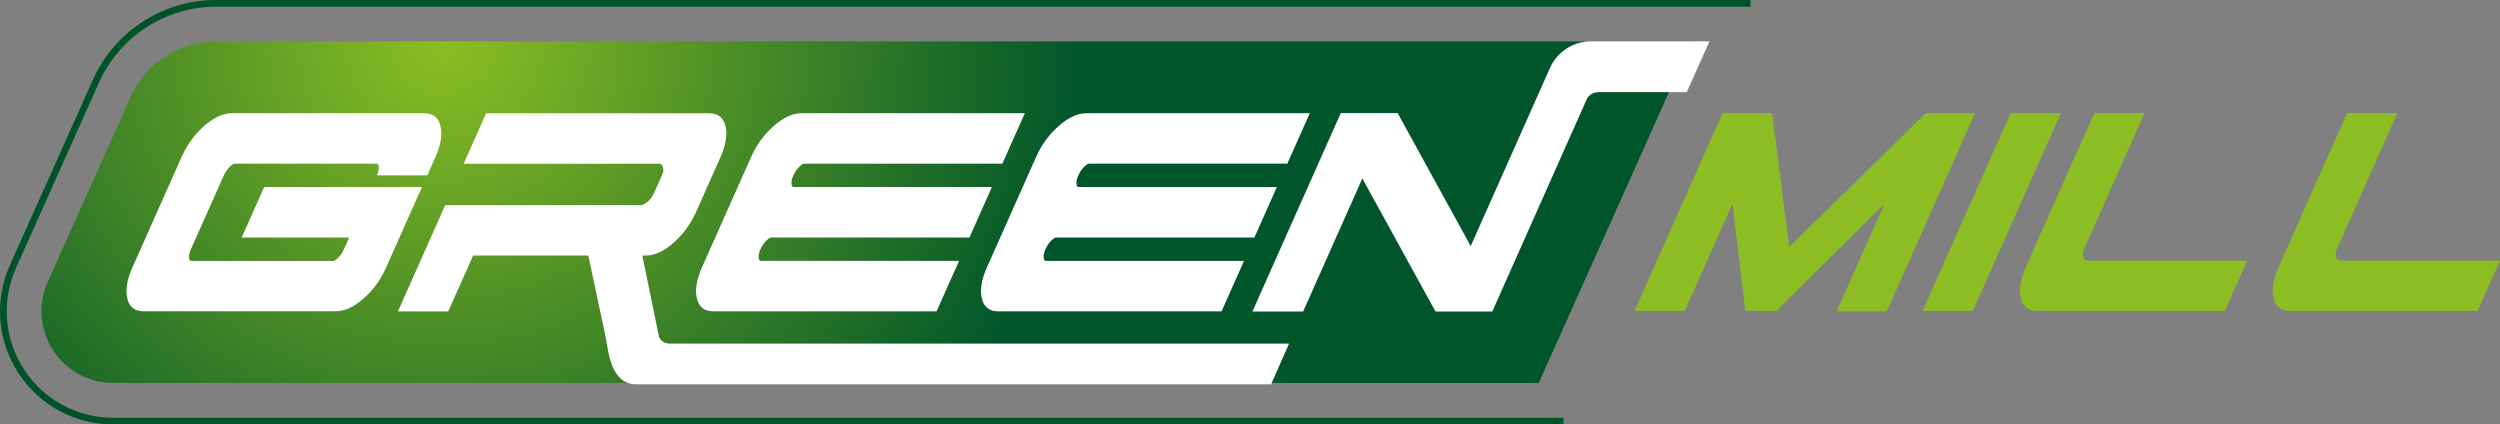
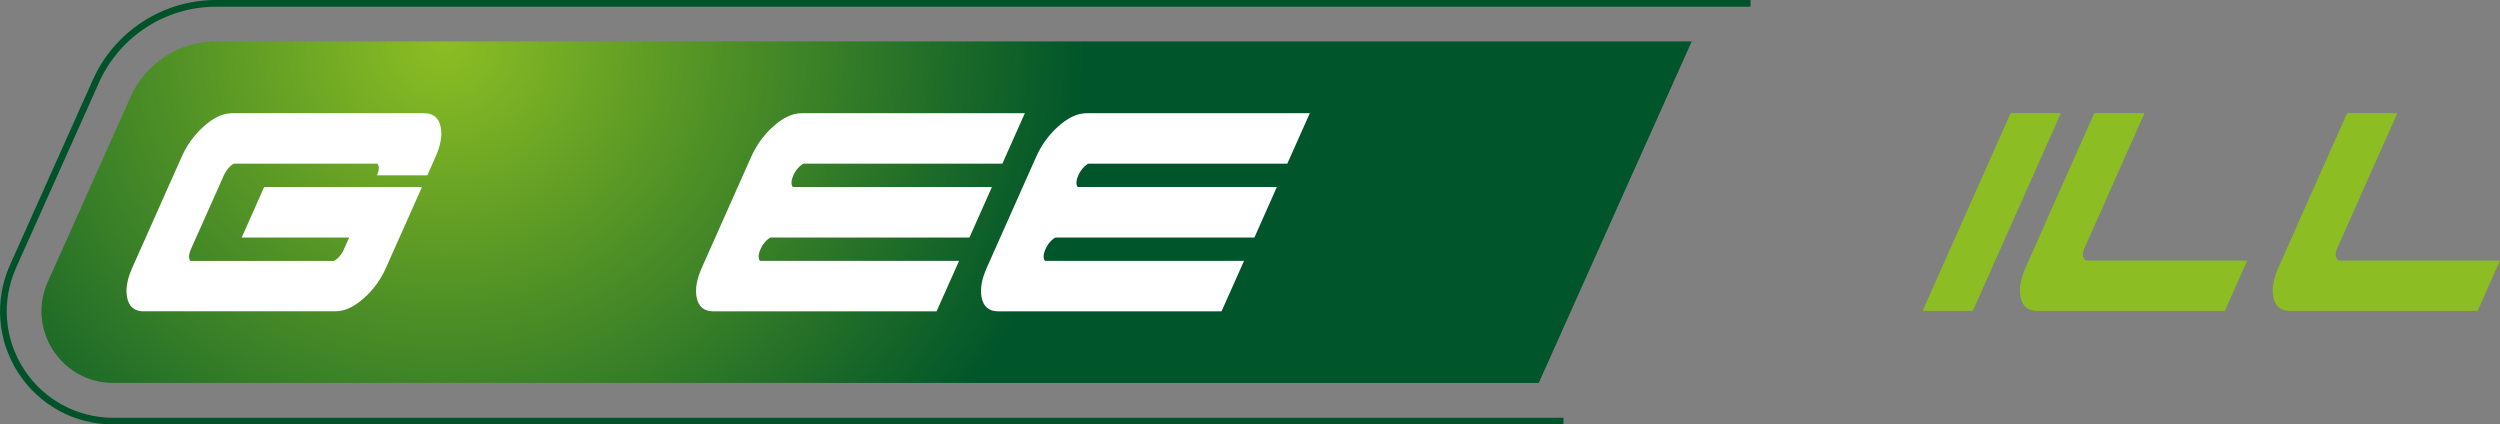
<svg xmlns="http://www.w3.org/2000/svg" id="katman_1" data-name="katman 1" viewBox="0 0 387.77 65.84">
  <rect x="0" y="0" width="387.77" height="65.84" fill="#808080" stroke="none" />
  <defs>
    <style>
      .cls-1 {
        stroke: #fff;
        stroke-width: .05px;
      }

      .cls-1, .cls-2 {
        fill: #fff;
      }

      .cls-1, .cls-3 {
        stroke-miterlimit: 10;
      }

      .cls-4 {
        fill: #8cbe23;
      }

      .cls-3 {
        fill: none;
        stroke: #005329;
        stroke-width: 1.04px;
      }

      .cls-5 {
        fill: url(#Adsız_degrade_10);
      }
    </style>
    <radialGradient id="Adsız_degrade_10" data-name="Adsız degrade 10" cx="68.81" cy="6.76" fx="68.81" fy="6.76" r="99.54" gradientTransform="translate(0 .32) scale(1 .95)" gradientUnits="userSpaceOnUse">
      <stop offset="0" stop-color="#8cbe23" />
      <stop offset="1" stop-color="#00552a" />
    </radialGradient>
  </defs>
  <path class="cls-3" d="M271.52.52H33.51c-8.04,0-15.35,4.74-18.63,12.07L2.02,41.32c-2.37,5.29-1.9,11.36,1.25,16.23,3.15,4.87,8.5,7.77,14.3,7.77h224.94" />
  <path class="cls-5" d="M7.41,43.73l12.86-28.73c2.34-5.22,7.52-8.58,13.24-8.58h228.89l-23.73,52.98H17.57c-8.07,0-13.45-8.32-10.16-15.68Z" />
  <path class="cls-2" d="M22.3,48.29c-1.44,0-2.3-.71-2.58-2.13-.27-1.29,0-2.84.8-4.64l7.65-17.18c.81-1.81,1.92-3.36,3.33-4.64,1.56-1.43,3.05-2.14,4.48-2.14h29.79c1.44,0,2.3.71,2.58,2.14.27,1.29,0,2.84-.8,4.64l-1.27,2.86h-7.82c.27-.6.36-1.08.27-1.43-.06-.26-.15-.38-.26-.38h-22.15c-.11,0-.31.13-.59.38-.42.4-.76.87-1.01,1.43l-5.11,11.46c-.25.56-.33,1.04-.26,1.43.06.25.14.38.25.38h22.15c.11,0,.31-.13.59-.38.43-.4.77-.87,1.01-1.43l.81-1.82h-16.67l3.48-7.83h24.48l-5.57,12.5c-.8,1.81-1.91,3.36-3.33,4.64-1.56,1.42-3.05,2.13-4.48,2.13h-29.79Z" />
-   <path class="cls-2" d="M93.8,51.59l-2.55-11.95h-17.87l-3.85,8.66h-7.81l7.34-16.48h30.42c.16,0,.41-.13.77-.38.48-.35.84-.77,1.09-1.26.03-.06.49-1.09,1.39-3.11.21-.47.22-.9.04-1.29-.13-.25-.27-.38-.43-.38h-30.42l3.48-7.83h34.58c1.44,0,2.3.71,2.58,2.14.27,1.29,0,2.84-.8,4.64l-3.79,8.52c-.81,1.81-1.92,3.36-3.34,4.64-1.56,1.42-3.05,2.13-4.48,2.13h-.52l2.6,12.65c.36.68.93,1.01,1.73,1.01h95.98l-2.78,6.31h-98.47c-2.38,0-3.87-1.89-4.45-5.67l-.43-2.35Z" />
  <path class="cls-2" d="M119.57,36.84c-.11,0-.31.13-.6.38-.42.39-.76.86-1.01,1.43-.25.56-.34,1.04-.26,1.43.06.25.14.38.25.38h30.81l-3.49,7.83h-34.63c-1.43,0-2.29-.71-2.58-2.13-.27-1.29,0-2.83.8-4.64l7.65-17.18c.8-1.8,1.91-3.35,3.33-4.64,1.56-1.43,3.05-2.14,4.49-2.14h34.63l-3.49,7.83h-30.81c-.11,0-.31.13-.59.38-.43.4-.77.87-1.01,1.43-.26.57-.35,1.05-.27,1.43.06.26.14.38.25.38h30.81l-3.48,7.83h-30.81Z" />
  <path class="cls-2" d="M163.77,36.84c-.11,0-.31.13-.6.38-.42.39-.76.86-1.01,1.43-.25.56-.34,1.04-.26,1.43.06.25.14.38.25.38h30.81l-3.49,7.83h-34.63c-1.43,0-2.29-.71-2.58-2.13-.27-1.29,0-2.83.8-4.64l7.65-17.18c.8-1.8,1.91-3.35,3.33-4.64,1.56-1.43,3.05-2.14,4.49-2.14h34.63l-3.49,7.83h-30.81c-.11,0-.31.13-.59.38-.43.4-.77.87-1.01,1.43-.26.57-.35,1.05-.27,1.43.06.26.14.38.25.38h30.81l-3.48,7.83h-30.81Z" />
-   <path class="cls-1" d="M265.12,6.43h-18.31c-2.76,0-5.26,1.62-6.38,4.14l-12.31,27.66-11.36-20.68h-8.77l-13.69,30.74h7.81l9.2-20.67,11.36,20.67h8.78l14.61-32.83c.32-.73,1.04-1.19,1.84-1.19h13.71l3.51-7.84Z" />
  <g>
-     <path class="cls-4" d="M298.68,17.55l-21.16,20.77-2.66-20.77h-7.67l-13.66,30.67h7.79l7.41-16.64,1.98,16.64h4.8l16.8-16.64-7.44,16.72h7.78l13.69-30.74h-7.67Z" />
    <path class="cls-4" d="M311.87,17.55l-13.66,30.67h7.79l13.66-30.67h-7.79Z" />
    <path class="cls-4" d="M324.85,17.55l-5.78,12.95-1.6,3.6h7.79l1.6-3.6,5.77-12.95h-7.78ZM323.66,40.41c-.16,0-.32-.12-.46-.38-.2-.39-.18-.86.07-1.43l3.61-8.1h-7.8l-1.6,3.6-3.27,7.36c-.81,1.8-1.07,3.35-.8,4.63.29,1.42,1.14,2.13,2.57,2.13h29.11l3.47-7.8h-24.9Z" />
    <path class="cls-4" d="M364.06,17.55l-7.38,16.55h7.79l1.6-3.6,5.78-12.95h-7.79ZM362.87,40.41c-.16,0-.32-.12-.46-.38-.2-.39-.18-.86.07-1.43l3.61-8.1h-7.79l-1.6,3.6-3.28,7.36c-.8,1.8-1.07,3.35-.8,4.63.29,1.42,1.14,2.13,2.57,2.13h29.11l3.47-7.8h-24.9Z" />
  </g>
</svg>